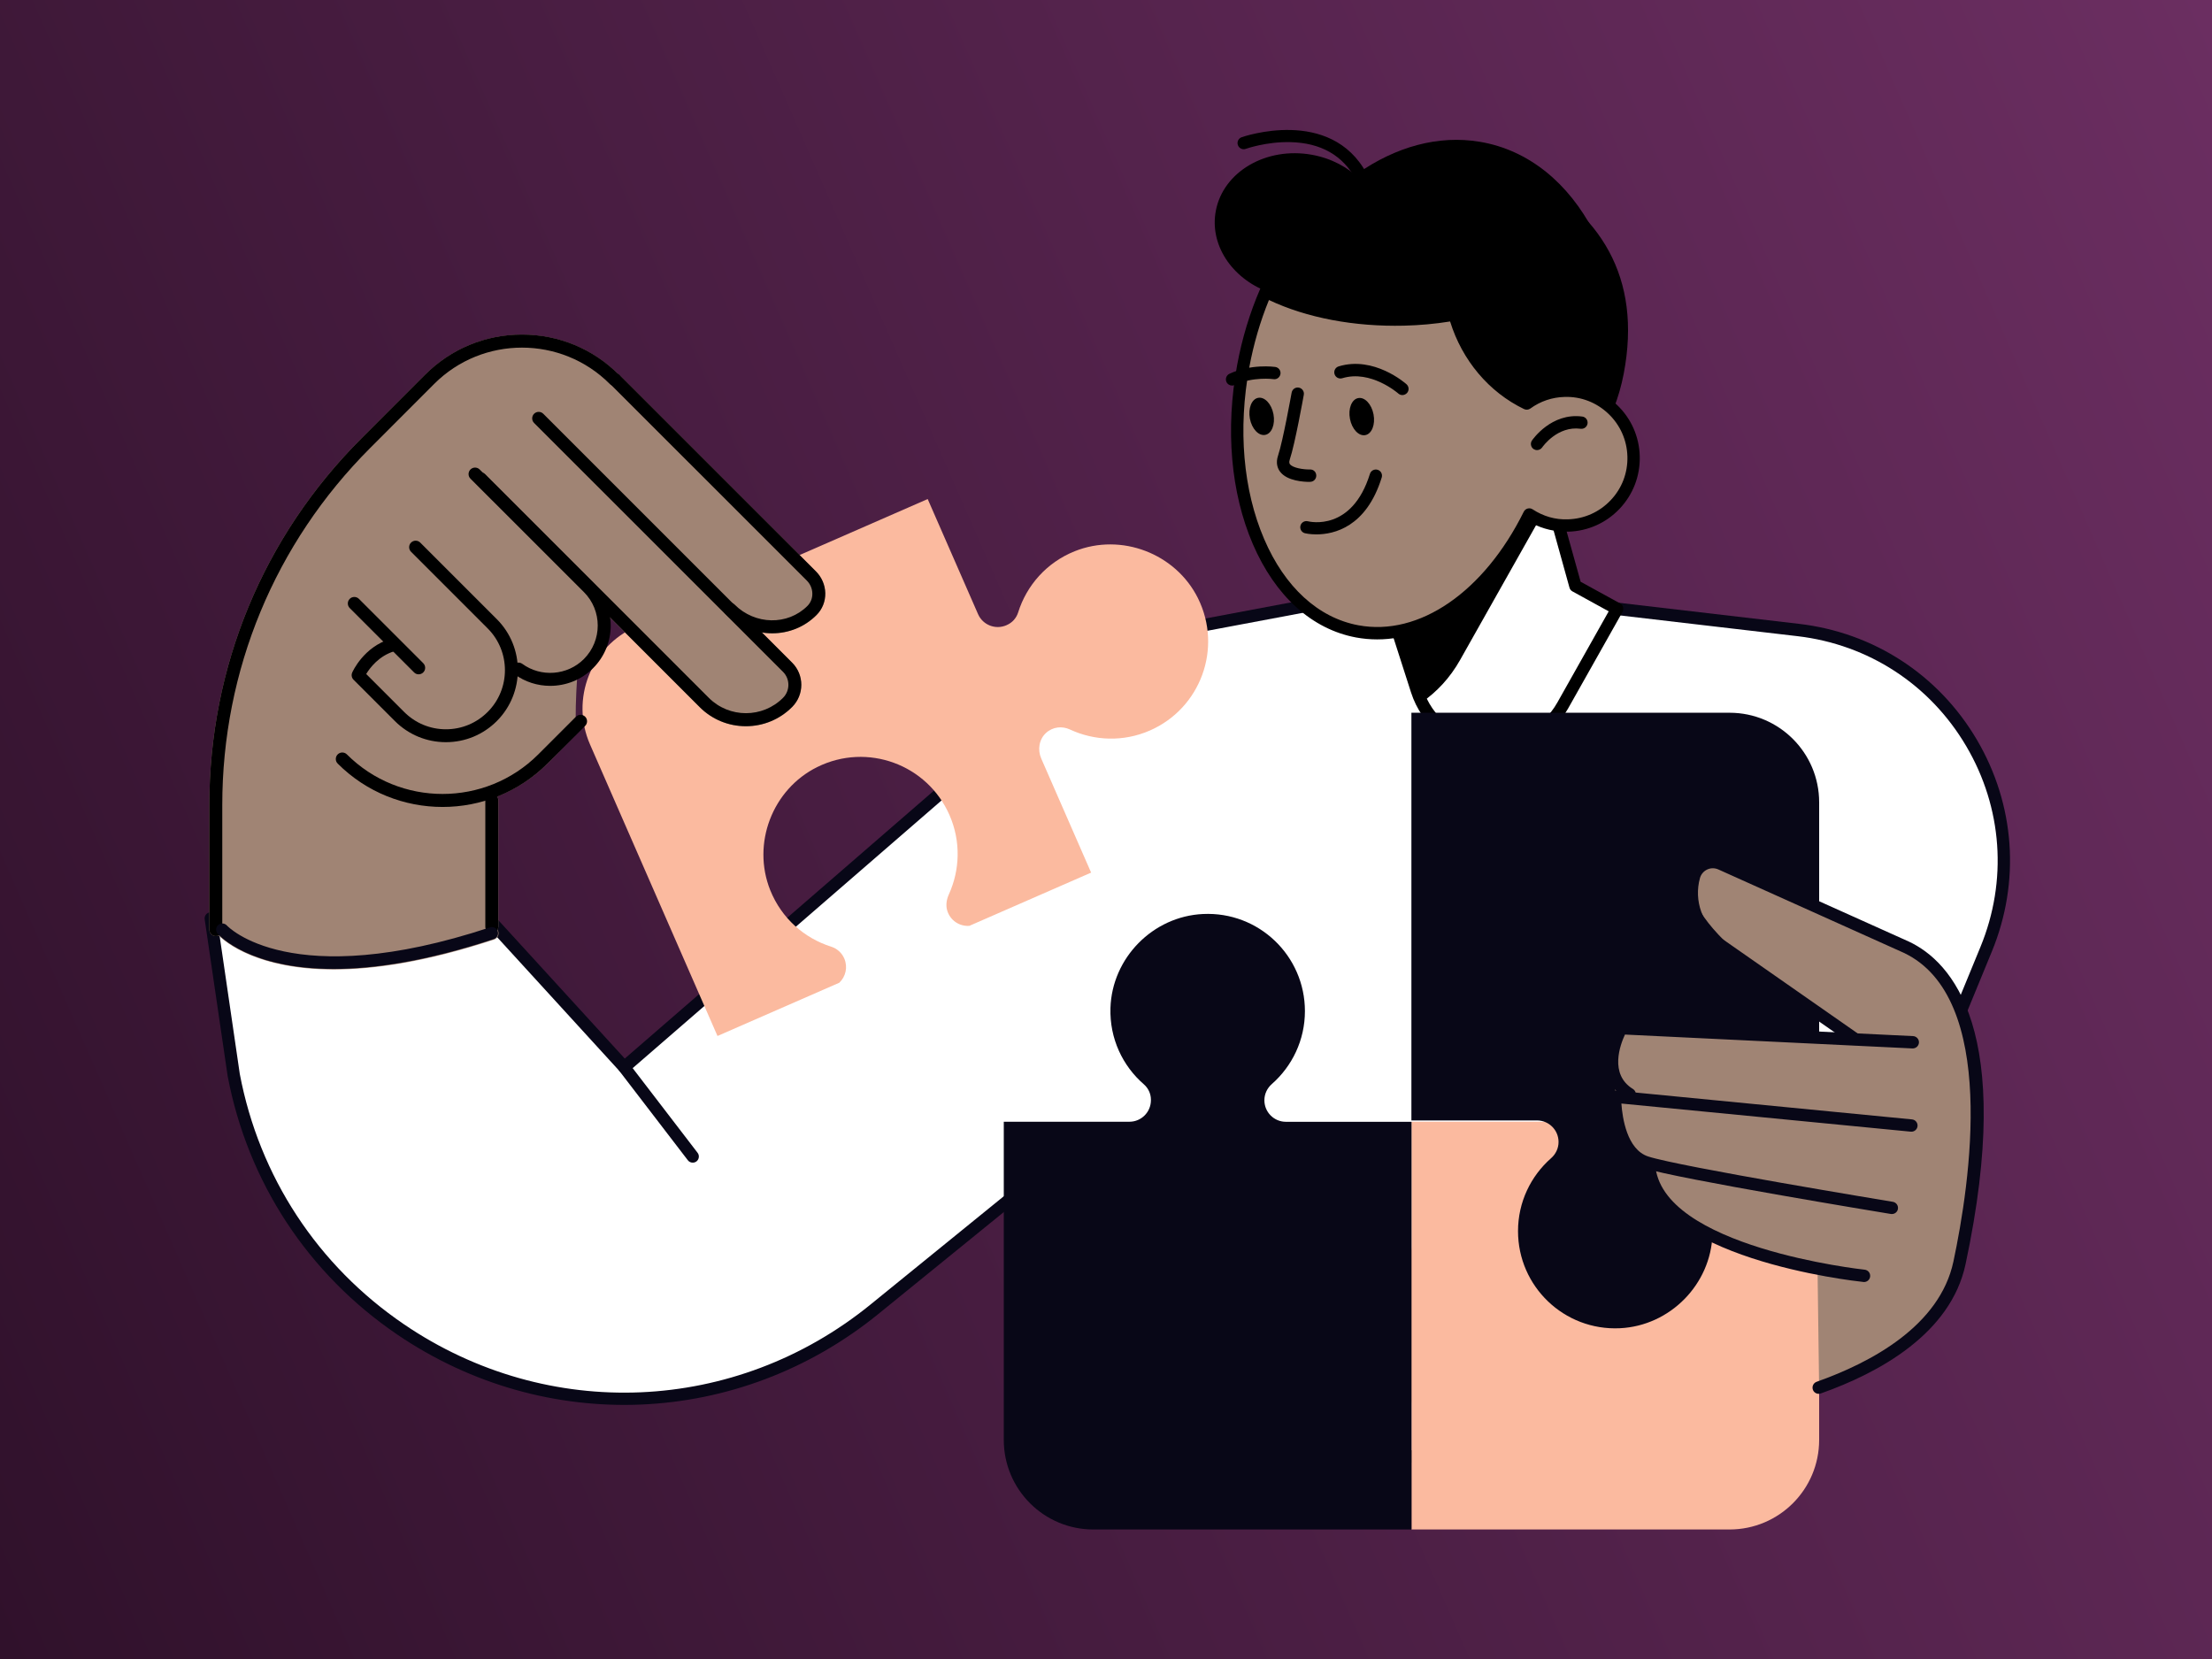
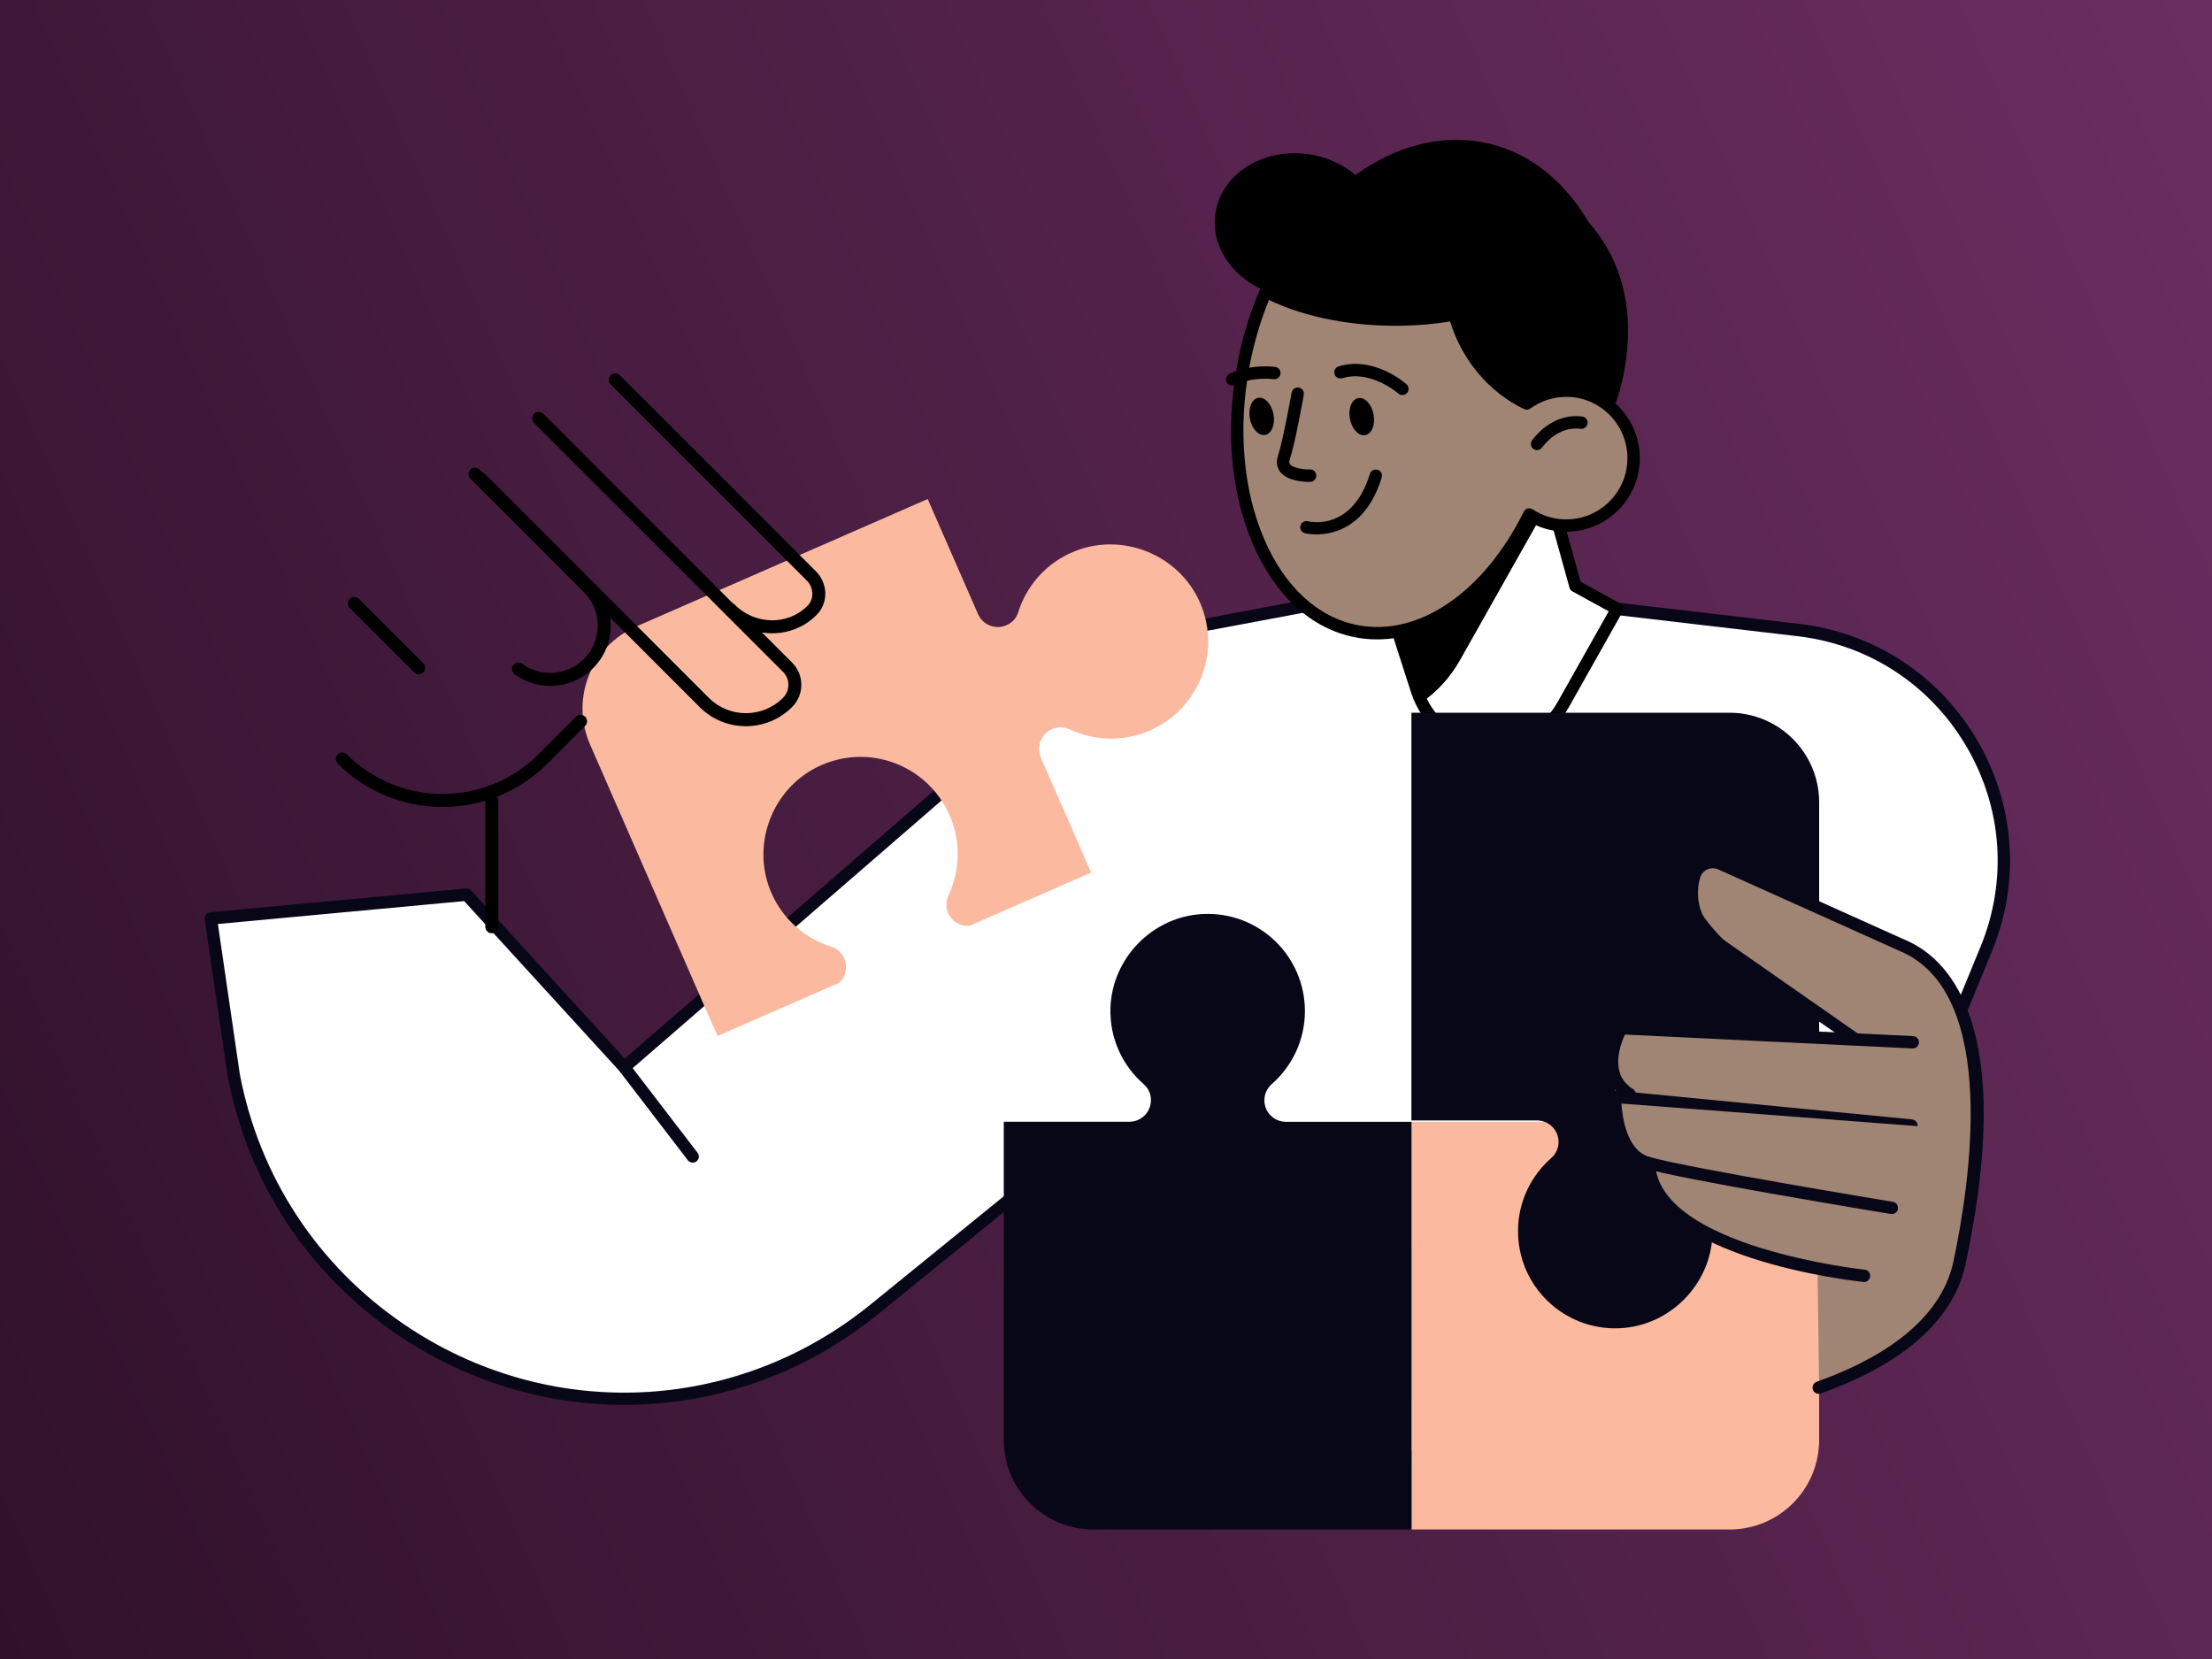
<svg xmlns="http://www.w3.org/2000/svg" width="800" height="600" viewBox="0 0 800 600" fill="none">
  <rect x="0" y="0" width="800" height="600" fill="#333333" stroke="none" />
  <rect width="800" height="600" fill="url(#paint0_linear_724_217)" />
  <path d="M76.234 332.191L84.513 388.711C91.608 426.219 113.342 459.355 144.915 480.82C197.374 516.477 267.036 513.51 316.26 473.502L388.243 415.018L423.744 523.684L641.076 531.226L718.348 343.258C739.501 291.781 705.673 234.324 650.403 227.853L511.971 211.676L403.304 232.115L225.779 385.966L168.768 323.555L76.234 332.191Z" fill="white" />
  <path d="M641.075 533.457C641.053 533.457 641.031 533.457 641.008 533.457L423.676 525.915C422.739 525.893 421.913 525.268 421.623 524.376L387.126 418.789L317.665 475.219C267.281 516.165 197.351 519.132 143.665 482.65C111.377 460.693 89.577 427.469 82.325 389.112L74.025 332.48C73.935 331.878 74.091 331.253 74.471 330.785C74.85 330.294 75.408 330.004 76.01 329.937L168.544 321.324C169.236 321.257 169.927 321.525 170.396 322.038L225.956 382.842L401.831 230.419C402.121 230.151 402.5 229.995 402.88 229.906L511.546 209.467C511.769 209.422 511.992 209.422 512.215 209.444L650.648 225.622C677.692 228.79 701.143 244.052 714.955 267.526C728.767 291 730.753 318.892 720.4 344.083L643.128 532.052C642.794 532.922 641.968 533.457 641.075 533.457ZM425.372 521.52L639.58 528.95L716.272 342.432C726.09 318.557 724.215 292.093 711.095 269.824C697.997 247.578 675.773 233.097 650.112 230.084L512.037 213.951L404.308 234.212L227.251 387.662C226.336 388.443 224.953 388.375 224.149 387.483L167.875 325.898L78.8 334.176L86.721 388.398C93.749 425.505 114.858 457.703 146.164 478.99C198.221 514.379 266.009 511.479 314.853 471.783L386.836 413.3C387.416 412.831 388.175 412.675 388.867 412.898C389.581 413.099 390.139 413.634 390.362 414.348L425.372 521.52Z" fill="#080717" />
  <path d="M388.685 199.36C378.443 203.466 371.258 211.811 368.224 221.495C367.577 223.548 366.104 225.199 364.14 226.047L364.006 226.114C360.057 227.855 355.438 226.047 353.72 222.098L335.512 180.483L230.104 226.583C213.703 233.745 206.228 252.846 213.391 269.246L259.49 374.677L303.537 355.42C305.858 353.234 306.683 349.753 305.345 346.651C304.452 344.599 302.712 343.037 300.57 342.367C290.93 339.31 282.674 332.148 278.569 321.95C271.83 305.126 279.327 285.446 295.571 277.413C313.69 268.443 335.423 276.498 343.411 294.817C347.561 304.323 347.16 314.654 343.188 323.423C342.362 325.23 342.005 327.283 342.541 329.202C343.612 332.928 347.048 335.093 350.574 334.848L394.62 315.591L376.569 274.311C375.208 271.187 375.766 267.439 378.265 265.118C380.719 262.842 384.111 262.508 386.945 263.824C395.781 267.93 406.246 268.398 415.863 264.203C434.182 256.193 442.237 234.482 433.267 216.363C425.19 200.141 405.509 192.622 388.685 199.36Z" fill="#FBBA9F" />
-   <path d="M295.29 222.455C297.387 220.358 298.503 217.546 298.458 214.556C298.413 211.589 297.208 208.777 295.066 206.657L224.154 135.745C224.065 135.656 223.954 135.634 223.864 135.567C223.864 135.567 223.864 135.545 223.842 135.545C214.47 126.173 202.019 121.019 188.787 121.019C175.556 121.019 163.105 126.173 153.733 135.545L130.594 158.661C95.205 194.073 75.703 241.131 75.703 291.203V336.209C75.703 337.503 76.752 338.552 78.046 338.552C78.403 338.552 78.738 338.463 79.05 338.307C81.46 340.694 93.063 350.623 120.731 350.623C135.28 350.623 154.269 347.879 178.657 339.824C179.929 339.4 180.621 338.039 180.197 336.767C180.13 336.588 180.018 336.455 179.929 336.276C180.108 335.941 180.241 335.584 180.241 335.16V289.396C180.241 288.905 180.063 288.458 179.795 288.079C186.445 285.468 192.67 281.496 198.025 276.141L207.888 266.1L208.356 264.561C208.825 264.293 207.486 263.624 208.825 243.452C214.738 240.217 221.298 228.324 220.629 223.348L253.005 255.725C257.468 260.187 263.426 262.664 269.741 262.664C276.055 262.664 282.013 260.21 286.476 255.725C290.894 251.307 290.894 244.122 286.476 239.703L275.52 228.748C276.769 228.948 278.019 229.082 279.268 229.082C285.137 229.038 290.916 226.851 295.29 222.455Z" fill="#A08474" />
  <path d="M560.837 179.901L569.74 211.921L584.846 220.199L565.166 255.119C552.782 277.098 520.16 273.773 512.462 249.764L505.031 226.625L560.837 179.901Z" fill="white" />
  <path d="M540.132 272.08C539.039 272.08 537.946 272.013 536.83 271.901C524.335 270.629 514.182 262.418 510.322 250.436L502.891 227.297C502.624 226.427 502.891 225.489 503.583 224.909L559.411 178.185C559.991 177.694 560.772 177.538 561.509 177.761C562.223 177.984 562.803 178.564 563.004 179.301L571.661 210.405L585.942 218.237C586.455 218.527 586.857 219.018 587.013 219.576C587.169 220.156 587.102 220.759 586.812 221.294L567.132 256.215C561.486 266.211 551.356 272.08 540.132 272.08ZM507.599 227.386L514.583 249.097C517.886 259.339 526.588 266.39 537.299 267.483C548.009 268.577 557.961 263.422 563.249 254.051L581.814 221.094L568.694 213.886C568.158 213.596 567.779 213.105 567.623 212.525L559.657 183.852L507.599 227.386Z" fill="black" />
  <path d="M512.438 249.765C512.929 251.26 513.509 252.688 514.156 254.027C519.601 250.279 524.398 245.191 528.057 238.698L559.073 183.673L557.422 182.758L505.008 226.626L512.438 249.765Z" fill="black" />
  <path d="M550.621 62.221C527.415 50.239 496.913 55.907 492.026 64.966C487.586 60.525 481.517 57.245 474.466 55.973C457.976 53.006 442.424 62.065 439.724 76.212C437.381 88.484 445.458 100.533 458.355 105.464C454.629 113.81 451.706 122.936 449.832 132.665C442.401 171.512 505.013 186.038 516.906 188.18C549.037 193.982 580.544 170.24 587.238 135.164C593.954 100.087 578.625 76.702 550.621 62.221Z" fill="black" />
  <path d="M550.443 72.063C541.316 73.781 533.863 77.708 529.356 83.844C516.66 101.182 528.241 142.306 563.161 149.669C565.348 150.138 567.758 149.491 569.744 150.45C575.724 118.631 567.646 89.11 550.443 72.063Z" fill="black" />
  <path d="M456.969 105.039C470.134 112.001 488.096 116.062 507.776 115.549C540.867 114.679 568.402 101.179 576.323 83.596C567.264 66.303 553.006 54.276 535.244 51.286C504.92 46.177 473.659 68.981 456.969 105.039Z" fill="black" />
  <path d="M565.838 141.324C560.728 141.457 556.042 143.153 552.204 145.942C538.281 139.226 529.534 126.507 526.075 113.722C520.251 114.748 514.115 115.373 507.801 115.551C488.522 116.065 470.916 112.16 457.818 105.443C454.248 113.699 451.459 122.736 449.674 132.353C440.905 179.502 459.358 222.477 490.887 228.346C514.494 232.742 538.749 215.047 553.119 186.084C557.135 188.717 561.955 190.212 567.11 190.078C580.565 189.721 591.208 178.52 590.851 165.065C590.494 151.61 579.293 140.966 565.838 141.324Z" fill="#A08474" />
  <path d="M498.094 231.247C495.55 231.247 493.006 231.024 490.462 230.555C474.464 227.588 461.187 215.561 453.087 196.728C445.121 178.186 443.135 155.203 447.442 131.952C449.205 122.424 451.994 113.209 455.72 104.574C455.966 104.016 456.434 103.57 457.014 103.347C457.595 103.146 458.242 103.168 458.777 103.458C472.098 110.286 489.458 113.789 507.688 113.321C513.78 113.164 519.827 112.562 525.651 111.536C526.789 111.335 527.882 112.026 528.194 113.142C531.787 126.419 540.422 137.352 552.003 143.355C556.108 140.699 560.839 139.227 565.748 139.093C572.821 138.981 579.604 141.503 584.759 146.389C589.913 151.276 592.858 157.903 593.037 164.999C593.215 172.117 590.627 178.855 585.74 184.01C580.854 189.164 574.227 192.109 567.131 192.288C562.512 192.377 558.027 191.351 553.988 189.209C540.288 215.538 519.113 231.247 498.094 231.247ZM458.933 108.501C455.787 116.199 453.4 124.366 451.838 132.756C447.687 155.136 449.584 177.226 457.193 194.943C464.668 212.37 476.784 223.437 491.266 226.137C513.244 230.243 536.696 214.11 551.088 185.081C551.378 184.5 551.891 184.076 552.493 183.92C553.118 183.742 553.765 183.853 554.301 184.21C558.094 186.709 562.512 188.004 567.019 187.825C572.933 187.669 578.444 185.215 582.505 180.93C586.588 176.646 588.73 171.023 588.574 165.11C588.418 159.197 585.964 153.686 581.68 149.625C577.395 145.541 571.75 143.355 565.859 143.555C561.374 143.667 557.09 145.117 553.475 147.75C552.806 148.219 551.936 148.308 551.199 147.951C538.481 141.815 528.819 130.346 524.446 116.266C519.023 117.136 513.423 117.649 507.8 117.783C489.838 118.207 472.589 114.972 458.933 108.501Z" fill="black" />
-   <path d="M492.378 66.17C491.574 66.17 490.816 65.746 490.414 64.988C485.706 56.196 477.695 51.622 466.539 51.399C457.926 51.22 450.629 53.809 450.562 53.831C449.402 54.255 448.13 53.652 447.706 52.492C447.282 51.332 447.885 50.06 449.045 49.636C449.357 49.525 481.221 38.345 494.341 62.89C494.921 63.983 494.52 65.322 493.426 65.902C493.092 66.103 492.735 66.17 492.378 66.17Z" fill="black" />
  <path d="M452.036 151.408C452.75 155.112 455.226 157.745 457.592 157.277C459.935 156.831 461.273 153.461 460.559 149.757C459.845 146.053 457.368 143.42 455.003 143.889C452.66 144.335 451.344 147.704 452.036 151.408Z" fill="black" />
  <path d="M445.605 139.445C444.757 139.445 443.954 138.977 443.575 138.151C443.062 137.035 443.53 135.697 444.646 135.183C452.433 131.524 460.845 132.662 461.202 132.707C462.43 132.885 463.278 134.001 463.099 135.228C462.921 136.455 461.783 137.326 460.578 137.125C460.511 137.102 453.103 136.143 446.542 139.222C446.252 139.378 445.94 139.445 445.605 139.445Z" fill="black" />
  <path d="M488.231 151.495C488.945 155.2 491.422 157.833 493.787 157.364C496.13 156.918 497.469 153.548 496.755 149.844C496.041 146.14 493.564 143.507 491.199 143.976C488.856 144.422 487.517 147.791 488.231 151.495Z" fill="black" />
  <path d="M507.195 142.884C506.66 142.884 506.147 142.706 505.723 142.326C505.633 142.237 495.749 133.624 485.44 136.793C484.257 137.15 483.008 136.48 482.651 135.298C482.294 134.115 482.963 132.866 484.146 132.508C496.887 128.626 508.222 138.555 508.691 138.979C509.605 139.805 509.695 141.211 508.869 142.126C508.423 142.617 507.798 142.884 507.195 142.884Z" fill="black" />
  <path d="M473.502 174.278C471.784 174.278 465.492 174.033 462.926 170.552C462.1 169.436 461.297 167.517 462.234 164.751C464.019 159.418 467.098 142.169 467.143 141.991C467.366 140.786 468.504 139.96 469.731 140.183C470.936 140.407 471.762 141.567 471.539 142.772C471.405 143.486 468.37 160.533 466.473 166.156C466.094 167.294 466.406 167.718 466.518 167.874C467.544 169.258 471.472 169.838 473.77 169.793C475.086 169.749 476.024 170.731 476.046 171.98C476.068 173.207 475.109 174.234 473.881 174.256C473.792 174.278 473.681 174.278 473.502 174.278Z" fill="black" />
  <path d="M476.088 193.267C473.611 193.267 471.982 192.865 471.915 192.843C470.733 192.531 470.019 191.303 470.331 190.121C470.644 188.938 471.848 188.224 473.053 188.537C473.723 188.693 488.963 192.285 495.456 171.377C495.813 170.195 497.085 169.548 498.245 169.905C499.428 170.262 500.075 171.511 499.718 172.694C494.14 190.701 482.38 193.267 476.088 193.267Z" fill="black" />
  <path d="M555.887 162.788C555.463 162.788 555.017 162.654 554.637 162.408C553.633 161.717 553.365 160.333 554.057 159.307C554.347 158.905 561.086 149.177 572.243 150.649C573.47 150.805 574.318 151.921 574.161 153.148C574.005 154.376 572.89 155.224 571.662 155.067C563.273 153.952 557.962 161.494 557.739 161.828C557.293 162.453 556.578 162.788 555.887 162.788Z" fill="black" />
  <path d="M469.328 514.579C480.373 514.913 490.28 510.16 496.929 502.485C498.335 500.878 500.366 499.941 502.508 499.941H502.641C506.97 499.941 510.451 503.422 510.451 507.728V553.158H625.522C643.417 553.158 657.92 538.655 657.92 520.759V405.689H510.473V451.119C510.473 455.426 506.993 458.906 502.686 458.906C500.41 458.906 498.29 457.902 496.795 456.184C490.369 448.888 480.953 444.247 470.443 444.247C450.451 444.247 434.363 460.915 435.322 481.108C436.192 499.249 451.231 513.998 469.328 514.579Z" fill="#FBBA9F" />
  <path d="M619.343 446.367C619.677 435.389 614.969 425.526 607.36 418.855C605.687 417.382 604.705 415.262 604.705 413.031C604.705 408.724 608.186 405.244 612.492 405.244H657.922V290.173C657.922 272.278 643.419 257.774 625.524 257.774H510.453V405.221H555.883C560.19 405.221 563.671 408.702 563.671 413.009C563.671 415.285 562.667 417.404 560.948 418.899C553.652 425.326 549.011 434.742 549.011 445.251C549.011 465.244 565.679 481.332 585.873 480.373C604.013 479.502 618.785 464.463 619.343 446.367Z" fill="#080717" />
  <path d="M401.611 364.568C401.276 375.613 406.029 385.52 413.705 392.169C415.312 393.575 416.249 395.606 416.249 397.748V397.882C416.249 402.211 412.768 405.691 408.461 405.691H363.031V520.762C363.031 538.657 377.535 553.161 395.43 553.161H510.501V405.714H465.07C460.764 405.714 457.283 402.233 457.283 397.926C457.283 395.65 458.287 393.531 460.005 392.036C467.302 385.609 471.943 376.193 471.943 365.683C471.943 345.691 455.275 329.603 435.081 330.562C416.94 331.41 402.169 346.449 401.611 364.568Z" fill="#080717" />
  <path d="M657.354 460.224L657.89 500.567C657.89 500.567 698.79 496.059 708.653 456.743C718.516 417.427 721.572 355.083 689.397 342.587C657.221 330.092 610.541 296.689 612.17 321.97C613.375 340.914 668.645 373.603 668.645 373.603L586.889 372.532C586.889 372.532 581.623 387.527 585.215 400.179C594.408 432.555 595.1 417.94 596.707 421.956C602.464 436.349 615.138 452.905 657.354 460.224Z" fill="#A08474" />
  <path d="M657.747 504.093C656.833 504.093 655.962 503.513 655.65 502.598C655.248 501.437 655.851 500.166 657.011 499.742C676.848 492.713 701.526 479.481 706.48 456.253C712.482 428.049 722.724 360.707 688.473 344.574L621.466 314.451C620.172 313.871 618.699 313.871 617.427 314.473C616.155 315.076 615.196 316.191 614.816 317.552C612.541 325.741 615.687 334.511 622.649 339.397L672.095 373.916C673.099 374.63 673.344 376.014 672.653 377.018C671.939 378.022 670.555 378.267 669.551 377.576L620.105 343.057C611.581 337.099 607.743 326.388 610.532 316.37C611.269 313.759 613.098 311.595 615.553 310.457C618.007 309.319 620.841 309.274 623.318 310.39L690.37 340.535C705.788 347.787 728.883 372.577 710.876 457.19C705.498 482.426 679.458 496.551 658.528 503.959C658.238 504.048 657.993 504.093 657.747 504.093Z" fill="#080717" />
  <path d="M589.41 397.971C589.008 397.971 588.607 397.859 588.25 397.636C577.115 390.808 580.886 377.085 584.434 370.77C584.858 370.034 585.661 369.588 586.487 369.632L691.896 374.72C693.123 374.787 694.082 375.836 694.015 377.063C693.948 378.29 692.899 379.227 691.672 379.183L587.692 374.162C585.996 377.799 581.935 388.532 590.57 393.842C591.619 394.49 591.954 395.873 591.306 396.922C590.883 397.591 590.146 397.971 589.41 397.971Z" fill="#080717" />
-   <path d="M684.22 439.073C684.109 439.073 683.975 439.073 683.863 439.051C680.695 438.538 606.324 426.288 594.699 422.495C581.69 418.233 581.824 397.504 581.846 396.611C581.846 395.986 582.114 395.406 582.583 394.982C583.051 394.558 583.676 394.38 584.278 394.424L691.494 404.845C692.722 404.956 693.614 406.049 693.503 407.277C693.391 408.504 692.298 409.397 691.07 409.285L586.398 399.11C586.755 404.198 588.384 415.734 596.082 418.255C607.395 421.959 683.819 434.521 684.577 434.655C685.782 434.856 686.608 435.994 686.407 437.221C686.251 438.292 685.314 439.073 684.22 439.073Z" fill="#080717" />
+   <path d="M684.22 439.073C684.109 439.073 683.975 439.073 683.863 439.051C680.695 438.538 606.324 426.288 594.699 422.495C581.69 418.233 581.824 397.504 581.846 396.611C581.846 395.986 582.114 395.406 582.583 394.982C583.051 394.558 583.676 394.38 584.278 394.424L691.494 404.845C692.722 404.956 693.614 406.049 693.503 407.277L586.398 399.11C586.755 404.198 588.384 415.734 596.082 418.255C607.395 421.959 683.819 434.521 684.577 434.655C685.782 434.856 686.608 435.994 686.407 437.221C686.251 438.292 685.314 439.073 684.22 439.073Z" fill="#080717" />
  <path d="M674.153 463.662C674.086 463.662 673.997 463.662 673.908 463.639C670.717 463.305 595.922 455.093 594.16 421.155C594.093 419.927 595.03 418.879 596.279 418.812C597.462 418.745 598.555 419.704 598.622 420.931C600.184 451.077 673.64 459.132 674.376 459.199C675.603 459.333 676.496 460.426 676.362 461.653C676.251 462.814 675.269 463.662 674.153 463.662Z" fill="#080717" />
  <path d="M279.289 229.036C273.197 229.036 267.039 226.671 262.331 221.963C261.416 221.048 261.416 219.553 262.331 218.638C263.246 217.723 264.741 217.723 265.655 218.638C273.064 226.046 284.867 226.269 292.007 219.151C293.19 217.969 293.837 216.362 293.793 214.644C293.77 212.904 293.056 211.23 291.784 209.958L220.85 139.046C219.935 138.131 219.935 136.636 220.85 135.721C221.765 134.807 223.26 134.807 224.175 135.721L295.087 206.634C297.206 208.753 298.411 211.565 298.478 214.532C298.523 217.545 297.408 220.334 295.31 222.431C290.914 226.849 285.135 229.036 279.289 229.036Z" fill="black" />
  <path d="M269.759 262.641C263.445 262.641 257.487 260.187 253.024 255.702L172.116 174.793C171.201 173.879 171.201 172.384 172.116 171.469C173.031 170.554 174.526 170.554 175.441 171.469L256.349 252.377C263.757 259.785 275.806 259.785 283.192 252.377C285.78 249.789 285.78 245.571 283.192 242.983L193.157 152.971C192.243 152.056 192.243 150.561 193.157 149.646C194.072 148.731 195.567 148.731 196.482 149.646L286.494 239.658C290.912 244.076 290.912 251.261 286.494 255.679C282.032 260.164 276.074 262.641 269.759 262.641Z" fill="black" />
  <path d="M198.976 248.047C194.469 248.047 189.939 246.663 186.124 243.874C185.075 243.116 184.852 241.643 185.61 240.594C186.369 239.546 187.842 239.322 188.89 240.081C195.651 245.035 205.224 244.298 211.159 238.363C217.853 231.669 217.853 220.802 211.159 214.108L170.147 173.118C169.232 172.204 169.232 170.709 170.147 169.794C171.062 168.879 172.557 168.879 173.472 169.794L214.484 210.784C223.008 219.307 223.008 233.164 214.484 241.665C210.267 245.905 204.644 248.047 198.976 248.047Z" fill="black" />
  <path d="M151.407 243.875C150.804 243.875 150.202 243.652 149.756 243.183L126.483 219.91C125.568 218.995 125.568 217.5 126.483 216.585C127.398 215.671 128.893 215.671 129.808 216.585L153.08 239.858C153.995 240.773 153.995 242.268 153.08 243.183C152.612 243.652 152.009 243.875 151.407 243.875Z" fill="black" />
-   <path d="M161.247 268.419C154.285 268.419 147.747 265.697 142.816 260.788L127.866 245.838C127.174 245.146 126.996 244.119 127.375 243.249C127.531 242.87 131.57 233.9 141.343 231.022C142.593 230.642 143.887 231.379 144.266 232.606C144.623 233.856 143.909 235.15 142.682 235.507C137.081 237.158 133.801 241.509 132.44 243.763L146.163 257.485C150.201 261.524 155.557 263.755 161.269 263.755C166.981 263.755 172.336 261.524 176.375 257.485C184.698 249.162 184.698 235.596 176.375 227.273L148.662 199.56C147.747 198.645 147.747 197.15 148.662 196.235C149.577 195.32 151.072 195.32 151.986 196.235L179.677 223.926C189.83 234.079 189.83 250.613 179.677 260.788C174.746 265.719 168.208 268.419 161.247 268.419Z" fill="black" />
  <path d="M160.064 291.848C146.319 291.848 132.596 286.626 122.131 276.161C121.217 275.247 121.217 273.752 122.131 272.837C123.046 271.922 124.542 271.922 125.456 272.837C144.534 291.915 175.594 291.915 194.672 272.837L208.306 259.203C209.221 258.288 210.716 258.288 211.631 259.203C212.546 260.118 212.546 261.613 211.631 262.528L197.997 276.161C187.532 286.626 173.809 291.848 160.064 291.848Z" fill="black" />
-   <path d="M78.046 338.549C76.752 338.549 75.703 337.5 75.703 336.206V291.2C75.703 241.128 95.205 194.07 130.594 158.658L153.733 135.519C163.105 126.148 175.556 120.993 188.787 120.993C202.042 120.993 214.493 126.148 223.842 135.519C224.757 136.434 224.757 137.929 223.842 138.844C222.927 139.759 221.432 139.759 220.517 138.844C203.024 121.35 174.529 121.35 157.035 138.844L133.919 161.983C99.4 196.502 80.389 242.378 80.389 291.2V336.206C80.389 337.5 79.34 338.549 78.046 338.549Z" fill="black" />
  <path d="M177.866 337.524C176.572 337.524 175.523 336.476 175.523 335.182V289.417C175.523 288.123 176.572 287.074 177.866 287.074C179.161 287.074 180.209 288.123 180.209 289.417V335.182C180.209 336.476 179.161 337.524 177.866 337.524Z" fill="black" />
-   <path d="M120.704 350.443C90.336 350.443 79.358 338.439 78.71 337.68C77.907 336.743 77.996 335.337 78.933 334.534C79.871 333.73 81.254 333.82 82.08 334.734C82.325 335.024 105.13 359.19 177.202 335.404C178.385 335.002 179.634 335.649 180.013 336.832C180.393 337.992 179.768 339.264 178.585 339.643C154.197 347.676 135.23 350.443 120.704 350.443Z" fill="#080717" />
  <path d="M250.526 420.486C249.857 420.486 249.187 420.196 248.763 419.616L224.018 387.351C223.259 386.369 223.46 384.963 224.42 384.227C225.401 383.491 226.807 383.669 227.543 384.651L252.289 416.916C253.048 417.898 252.847 419.304 251.887 420.04C251.486 420.352 250.995 420.486 250.526 420.486Z" fill="#080717" />
  <defs>
    <linearGradient id="paint0_linear_724_217" x1="800" y1="-2.71726e-05" x2="-91.619" y2="391.164" gradientUnits="userSpaceOnUse">
      <stop stop-color="#6B2E61" />
      <stop offset="1" stop-color="#30112B" />
    </linearGradient>
  </defs>
</svg>